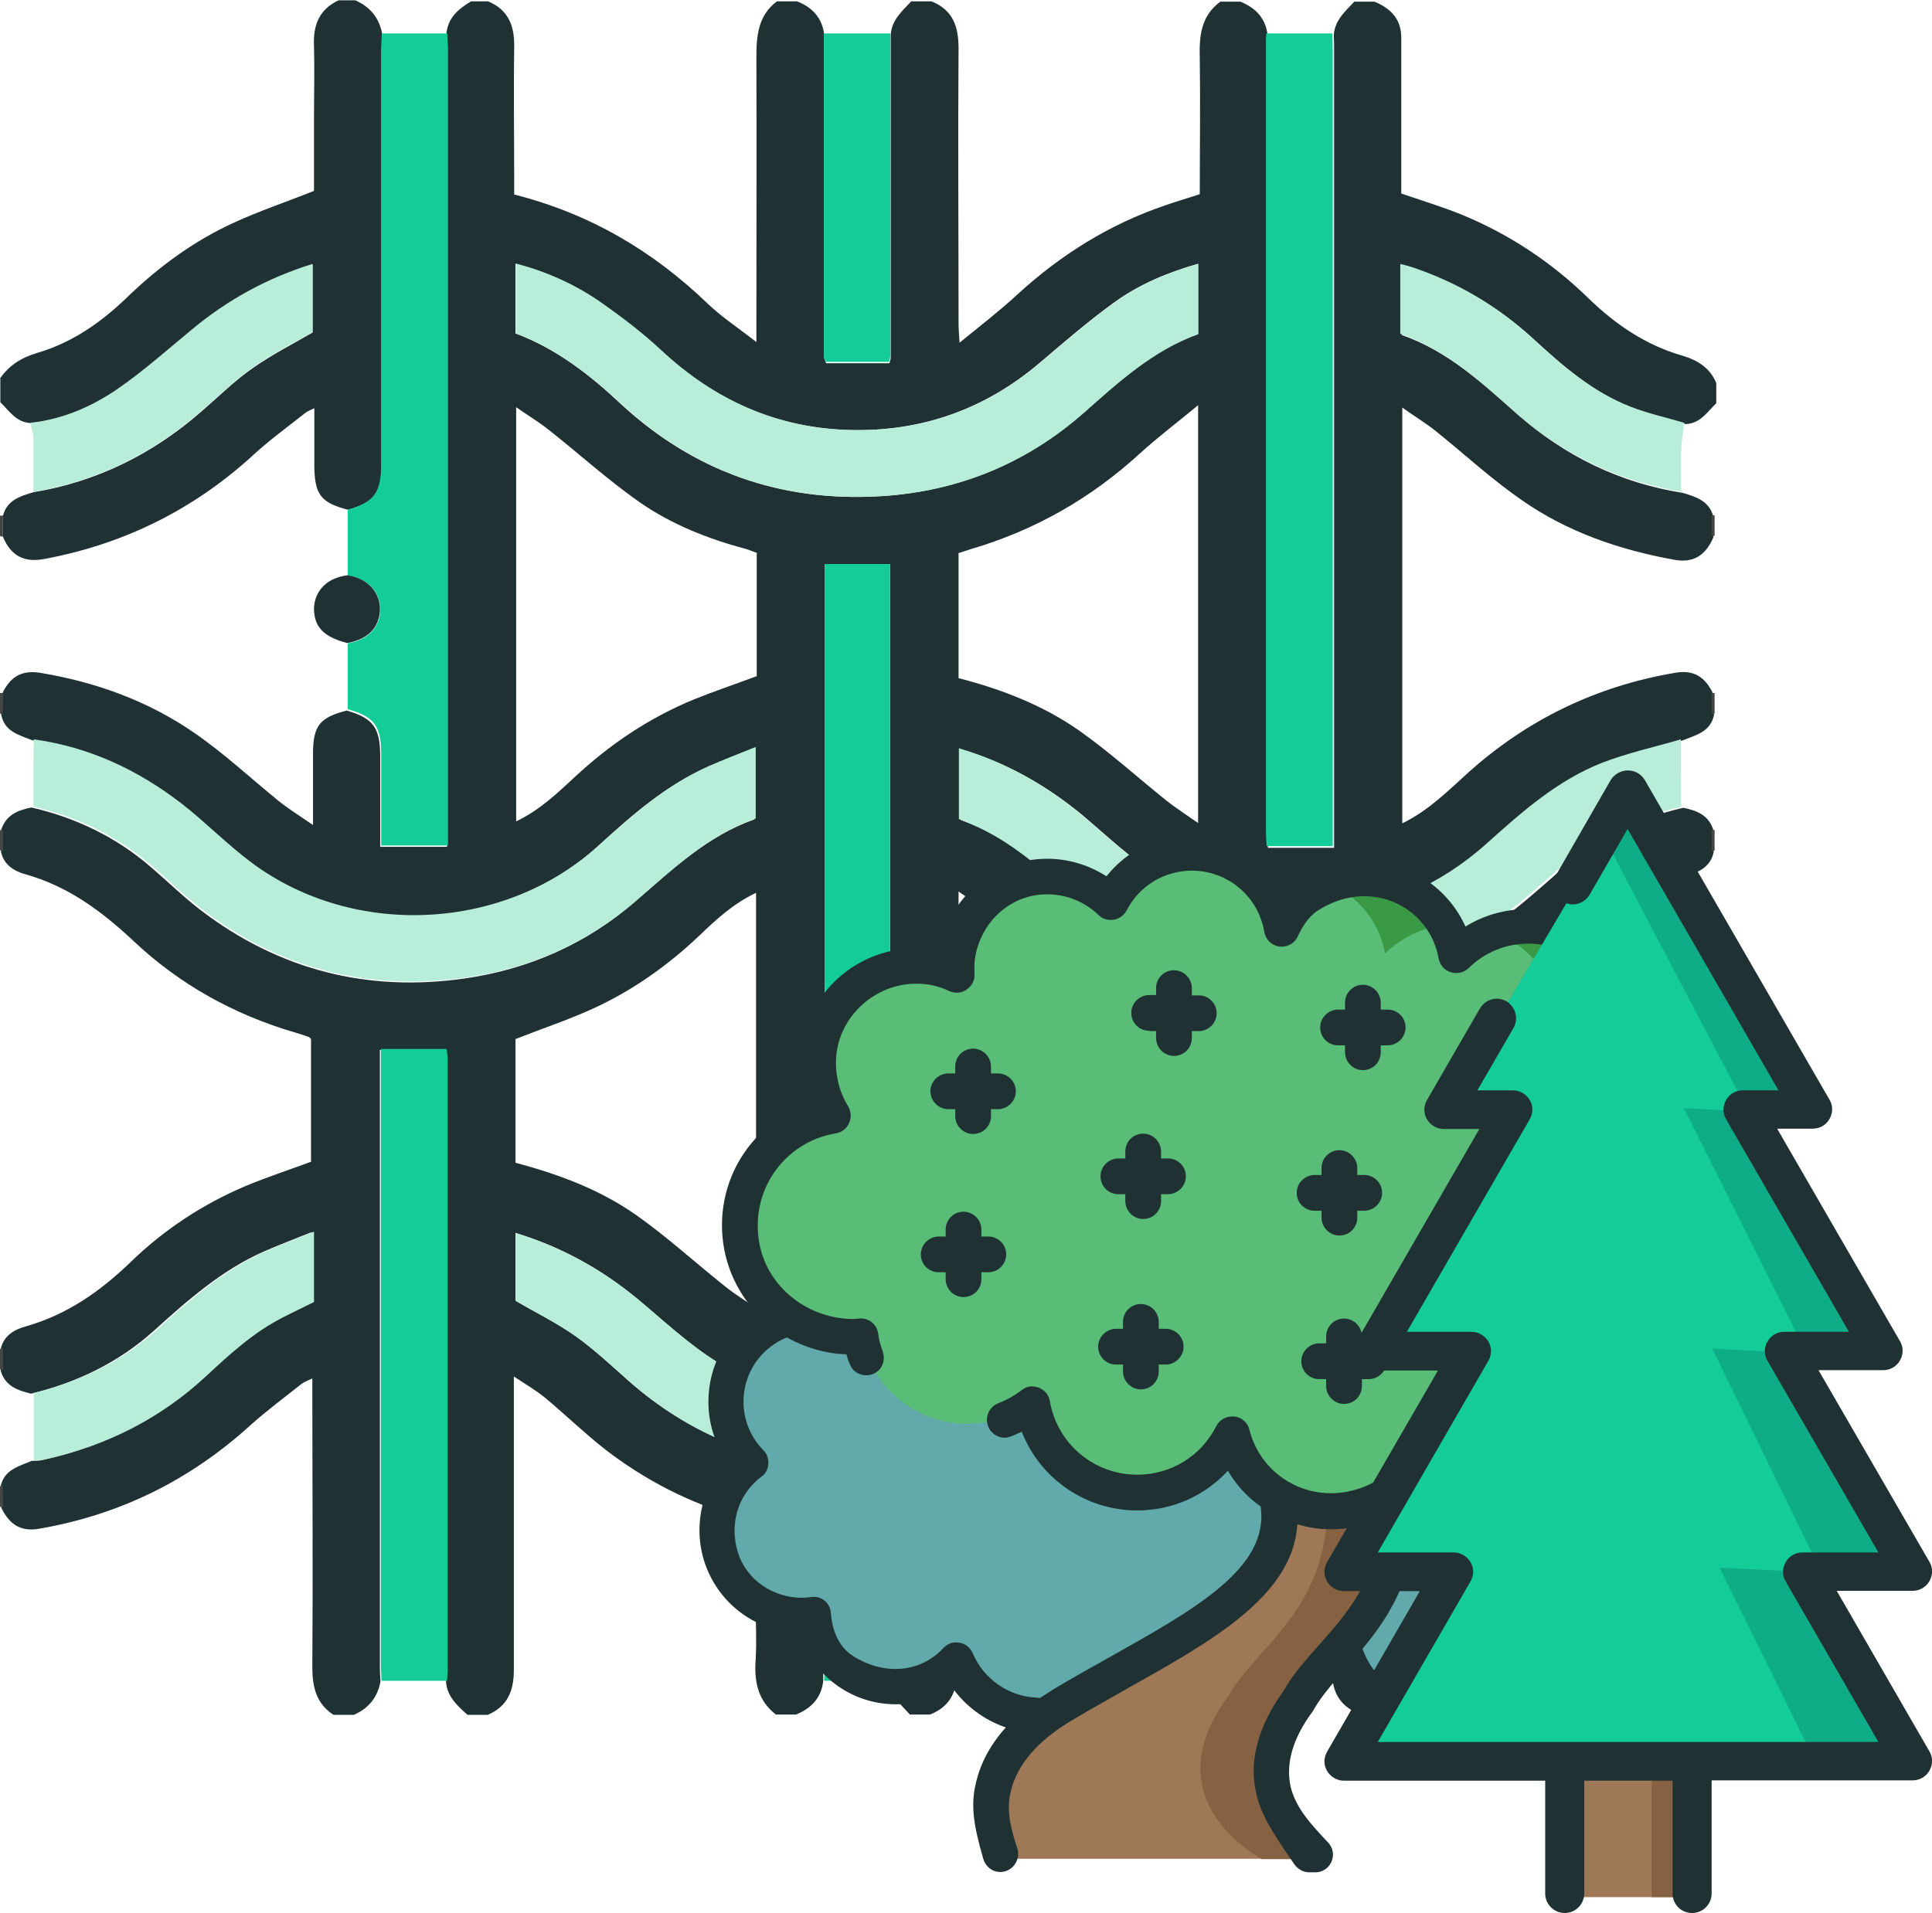
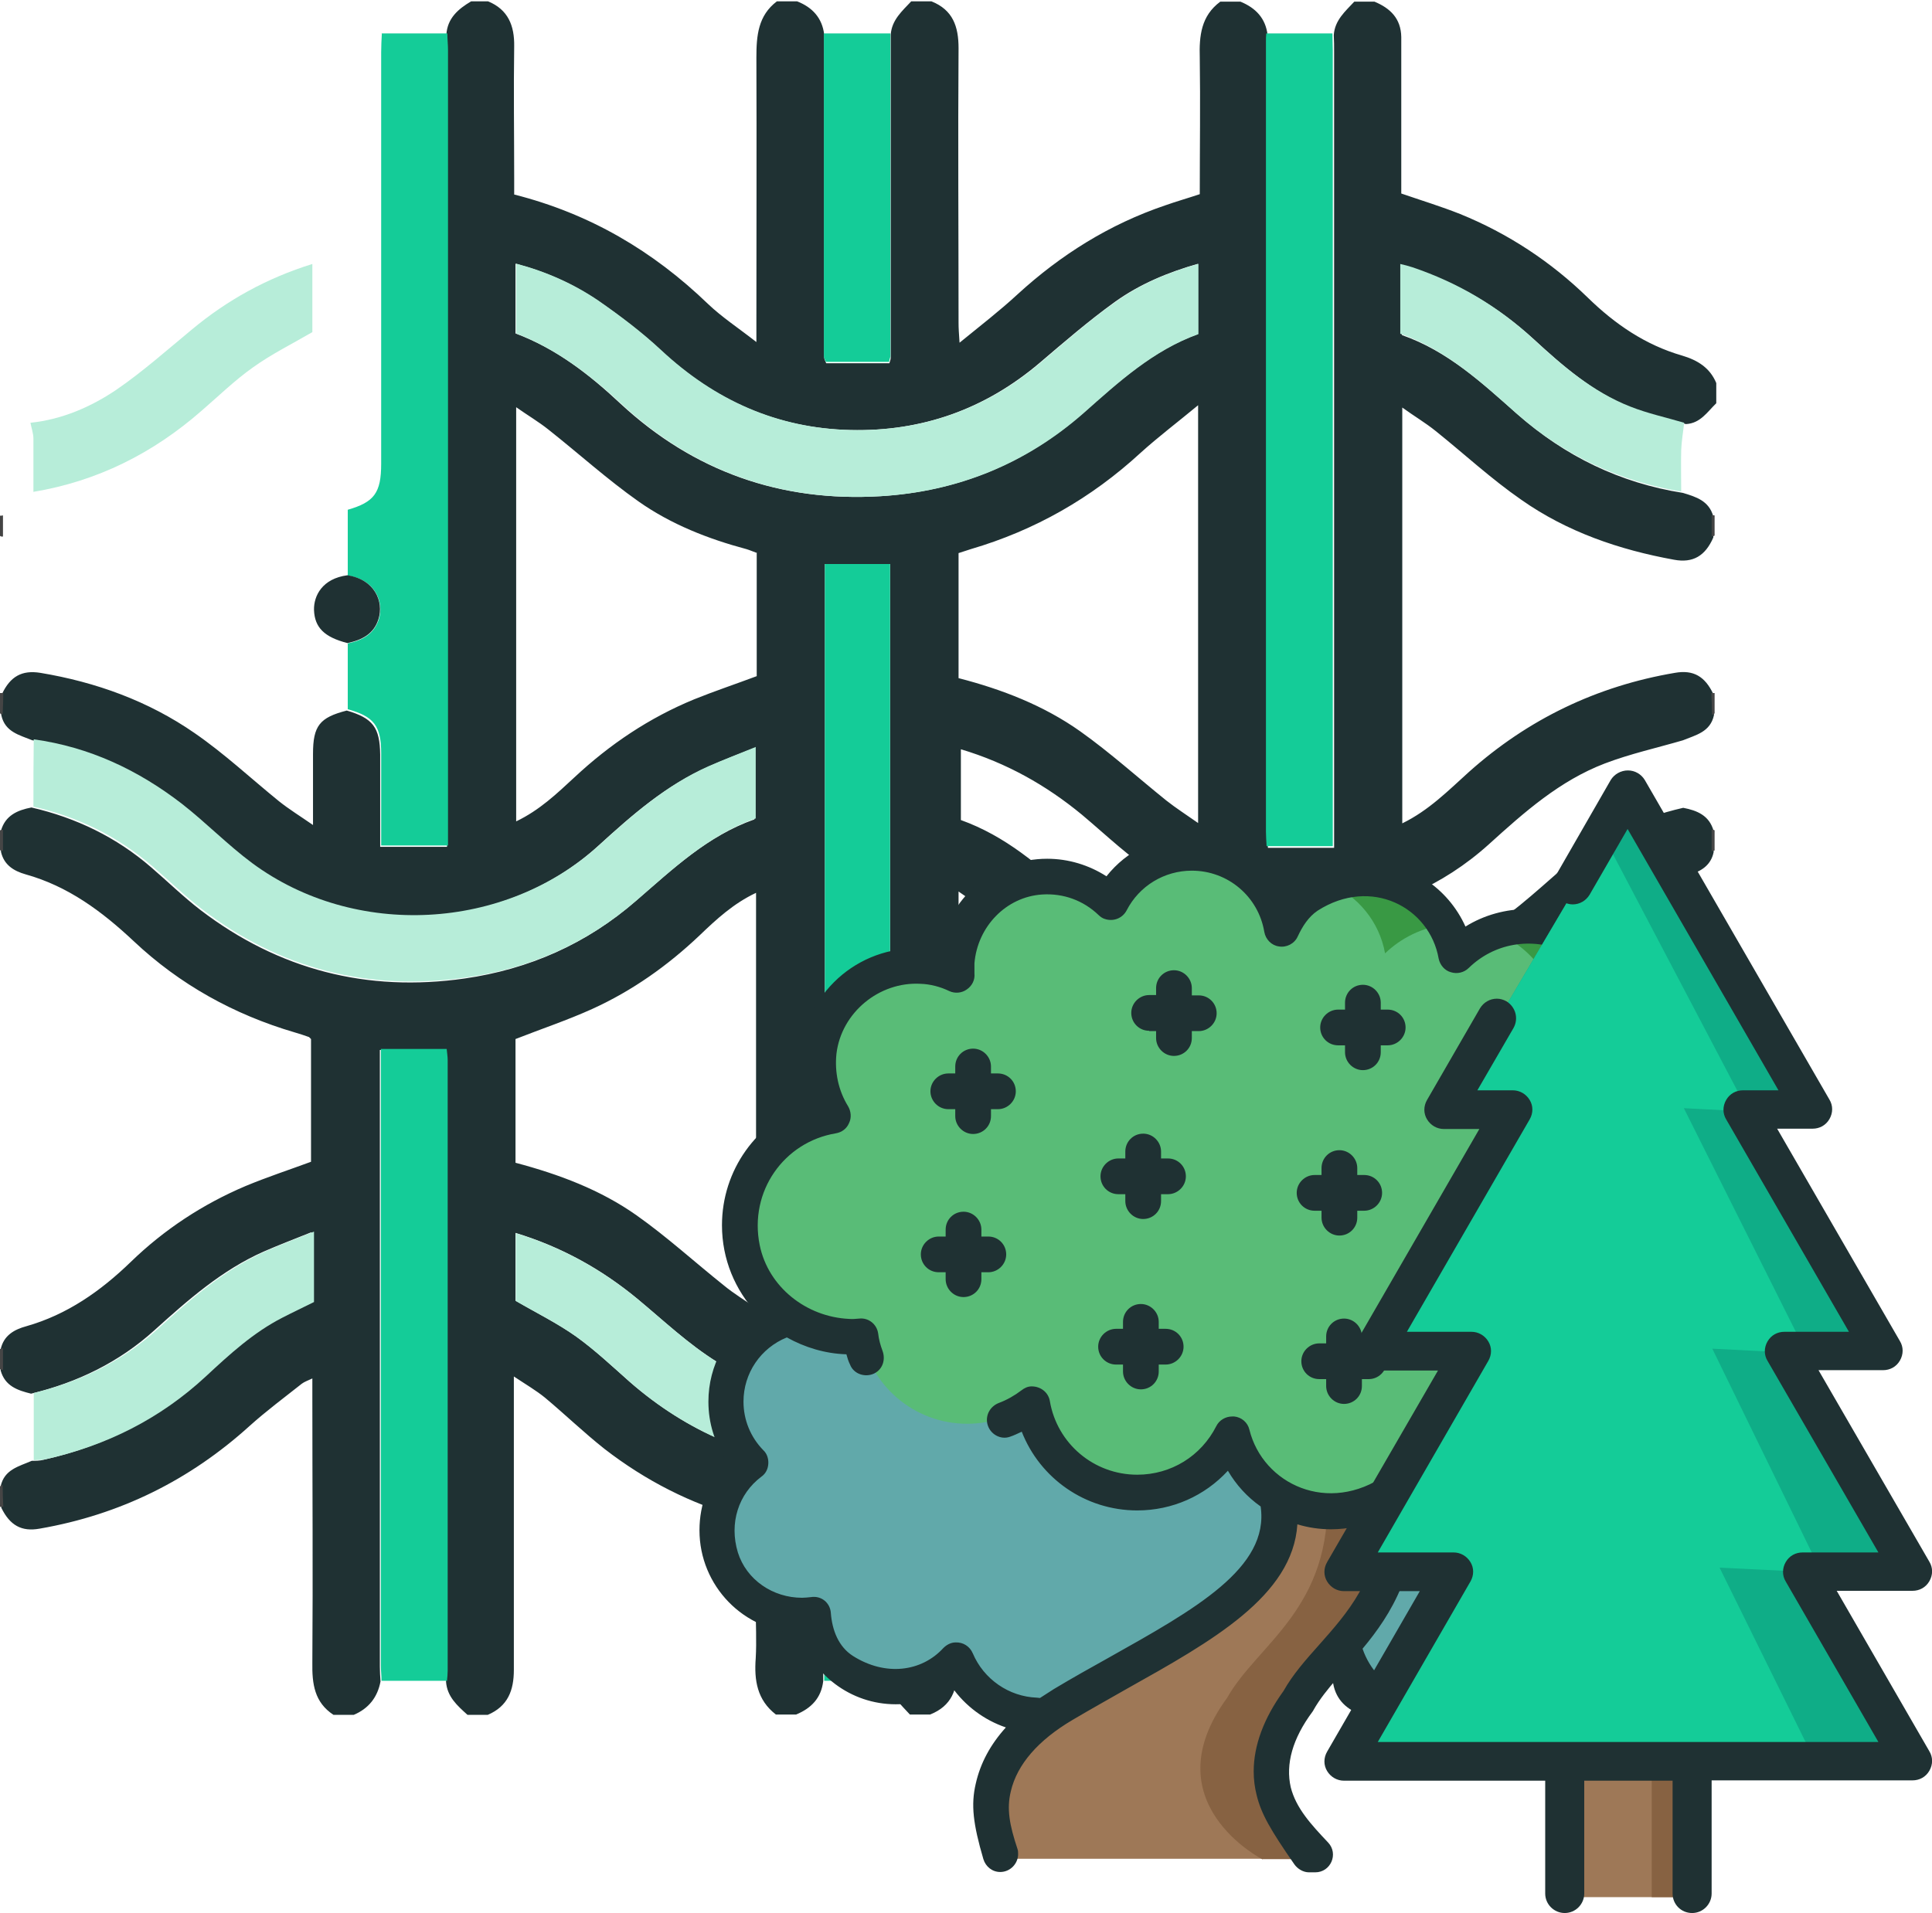
<svg xmlns="http://www.w3.org/2000/svg" id="Calque_1" data-name="Calque 1" viewBox="0 0 58.39 57.83">
  <defs>
    <style>
      .cls-1 {
        fill: #876242;
      }

      .cls-2 {
        fill: #434343;
      }

      .cls-3 {
        fill: #61a9aa;
      }

      .cls-4 {
        fill: #b7edd9;
      }

      .cls-5 {
        fill: #424242;
      }

      .cls-6 {
        fill: #454545;
      }

      .cls-7 {
        fill: #0fad87;
      }

      .cls-8 {
        fill: #14cc98;
      }

      .cls-9 {
        fill: #9e7857;
      }

      .cls-10 {
        fill: #464646;
      }

      .cls-11 {
        fill: #59bc77;
      }

      .cls-12 {
        fill: #399944;
      }

      .cls-13 {
        fill: #4c8789;
      }

      .cls-14 {
        fill: #1f3133;
      }
    </style>
  </defs>
  <g>
    <path class="cls-14" d="M37.45,51.82h-.61c-.57-.44-.62-1.04-.62-1.7.02-2.64,0-5.29,0-7.93v-.54c-.71.33-1.23.83-1.75,1.32-1.15,1.08-2.46,1.93-3.93,2.51-.53.21-1.07.37-1.61.56,0,1.47-.02,2.92,0,4.37.01.67-.17,1.16-.82,1.42h-.61c-.27-.3-.59-.56-.62-1.01v-4.43h-2v4.43c-.06.51-.36.82-.82,1.01h-.61c-.57-.44-.66-1.04-.61-1.7.03-.52,0-1.05,0-1.57v-2.53c-.17-.06-.31-.11-.45-.15-1.51-.42-2.88-1.12-4.12-2.08-.62-.49-1.19-1.04-1.8-1.55-.27-.22-.58-.4-.94-.64,0,.29,0,.45,0,.62,0,2.75,0,5.5,0,8.25,0,.62-.18,1.1-.79,1.36h-.61c-.31-.28-.62-.55-.65-1.01,0-.1.02-.2.02-.3,0-6.15,0-12.3,0-18.45,0-.11-.02-.23-.03-.34h-1.99c0,.18,0,.33,0,.49,0,6.05,0,12.1,0,18.15,0,.15.01.3.02.45-.09.48-.36.82-.81,1.01h-.61c-.58-.38-.65-.94-.64-1.58.02-2.68,0-5.36,0-8.04,0-.16,0-.32,0-.55-.15.07-.24.1-.32.16-.53.42-1.07.82-1.57,1.27-1.82,1.65-3.93,2.69-6.35,3.11-.55.1-.9-.1-1.16-.63,0-.22-.01-.43-.02-.65.11-.51.55-.6.94-.77.12,0,.24,0,.35-.03,1.83-.41,3.45-1.22,4.83-2.5.72-.67,1.44-1.32,2.32-1.78.31-.16.63-.31.95-.47v-2.13c-.5.2-.97.38-1.43.58-1.27.56-2.29,1.46-3.31,2.38-1.07.97-2.33,1.58-3.73,1.92-.41-.1-.79-.23-.92-.7,0-.21,0-.43,0-.64.09-.42.41-.6.78-.7,1.23-.35,2.24-1.06,3.15-1.94,1.01-.98,2.18-1.75,3.48-2.3.65-.27,1.32-.49,1.97-.73v-3.71s-.05-.05-.06-.06c-.14-.05-.29-.1-.43-.14-1.84-.54-3.48-1.45-4.87-2.76-.96-.9-1.98-1.66-3.27-2.02-.35-.1-.65-.28-.74-.68,0-.21,0-.43,0-.64.13-.46.5-.62.92-.7,1.35.31,2.57.9,3.62,1.81.5.43.97.89,1.49,1.29,2.37,1.81,5.04,2.49,7.98,2.07,1.95-.28,3.69-1.05,5.17-2.34,1.11-.96,2.17-1.97,3.59-2.47v-2.16c-.5.2-.97.37-1.42.58-1.27.56-2.29,1.46-3.3,2.38-2.85,2.6-7.39,2.85-10.5.55-.74-.55-1.39-1.22-2.12-1.79-1.33-1.02-2.81-1.72-4.48-1.95-.39-.16-.83-.25-.94-.76,0-.21.01-.43.02-.64.25-.53.6-.73,1.16-.64,1.68.28,3.26.85,4.66,1.82.9.62,1.7,1.37,2.55,2.06.3.24.64.45,1.03.72,0-.8,0-1.48,0-2.15,0-.85.2-1.1,1.02-1.31.79.23,1,.51,1.01,1.33,0,.45,0,.91,0,1.36,0,.47,0,.93,0,1.43h2.02v-.61c0-7.81,0-15.63,0-23.44,0-.17-.01-.34-.02-.5.03-.5.36-.78.75-1.01h.51c.61.25.8.74.79,1.36-.02,1.33,0,2.66,0,3.99,0,.16,0,.33,0,.49,2.29.58,4.2,1.71,5.86,3.31.42.4.91.72,1.46,1.15v-.62c0-2.66.01-5.32,0-7.98,0-.66.05-1.27.62-1.7h.61c.46.18.76.5.82,1.01,0,3.25,0,6.5,0,9.76,0,.05.03.09.06.17h1.91c.03-.1.04-.13.04-.17,0-3.25,0-6.5,0-9.76.03-.45.35-.72.62-1.01h.61c.65.26.82.76.82,1.42-.02,2.76,0,5.53,0,8.3,0,.16.01.31.03.6.65-.53,1.22-.97,1.75-1.46,1.31-1.2,2.78-2.12,4.46-2.69.34-.12.69-.22,1.05-.34,0-1.39.02-2.76,0-4.12-.02-.67.04-1.27.62-1.7h.61c.46.19.76.5.82,1.01,0,.08-.01.17-.01.25,0,7.96,0,15.92,0,23.88,0,.13.01.26.02.44h2v-.59c0-7.82,0-15.65,0-23.47,0-.17,0-.34-.01-.51.03-.45.35-.72.62-1.01h.61c.48.2.8.51.81,1.07,0,.15,0,.3,0,.45,0,1.43,0,2.86,0,4.28.61.21,1.2.39,1.78.62,1.45.59,2.74,1.44,3.86,2.53.82.8,1.74,1.43,2.85,1.75.47.14.84.37,1.03.83v.61c-.27.26-.48.61-.92.63-.54-.16-1.1-.28-1.63-.49-1.15-.45-2.07-1.25-2.96-2.07-1.06-.97-2.26-1.68-3.62-2.14-.12-.04-.24-.06-.37-.1v2.11c1.38.48,2.43,1.45,3.5,2.4,1.43,1.26,3.09,2.07,4.99,2.37.4.12.79.24.92.71,0,.21,0,.43,0,.64-.24.55-.61.78-1.19.67-1.65-.3-3.23-.84-4.61-1.81-.91-.63-1.73-1.39-2.59-2.08-.31-.25-.65-.45-1.01-.71v12.57c.8-.39,1.39-.99,2.01-1.55,1.79-1.6,3.87-2.6,6.23-3,.56-.1.91.11,1.16.64,0,.21.01.43.02.64-.11.51-.55.6-.94.76-.79.23-1.6.41-2.36.7-1.36.52-2.43,1.47-3.5,2.44-2.8,2.53-6.8,2.91-10.02.94-.82-.51-1.53-1.2-2.28-1.83-1.09-.9-2.29-1.57-3.66-1.98v2.14c1.34.48,2.37,1.37,3.38,2.3,3.23,2.95,8.3,3.47,12.09,1.28,1.02-.59,1.87-1.38,2.74-2.14,1.05-.91,2.26-1.5,3.62-1.81.42.08.79.23.92.7,0,.21,0,.43,0,.64-.08.4-.39.59-.74.68-1.29.36-2.32,1.11-3.27,2.02-.77.74-1.63,1.37-2.59,1.83-.91.43-1.85.79-2.81,1.19v3.68c.12.04.23.07.34.11,1.96.56,3.7,1.52,5.17,2.93.9.86,1.9,1.56,3.11,1.9.37.1.69.28.78.7,0,.21,0,.43,0,.64-.13.47-.51.6-.92.7-1.04-.25-2.03-.63-2.88-1.27-.68-.51-1.32-1.09-1.98-1.64-1.07-.89-2.27-1.54-3.63-1.94v2.12c1.19.45,2.2,1.2,3.13,2.06.49.46,1.02.88,1.58,1.25,1.15.75,2.39,1.28,3.77,1.45.39.16.83.26.94.77l-.02.65c-.27.54-.61.73-1.16.63-.33-.06-.66-.13-.99-.21-2.1-.53-3.93-1.55-5.51-3.04-.52-.49-1.05-.98-1.76-1.31v.53c0,1.45,0,2.9,0,4.35,0,.79-.24,1.08-1.01,1.27-.76-.11-1.02-.64-1.02-1.32.01-4.74,0-9.47,0-14.21v-.53h-2.02v.48c0,6.07,0,12.14,0,18.21,0,.13,0,.27.01.4-.06.51-.36.82-.82,1.01ZM15.58,35.15c1.32.35,2.57.82,3.66,1.59.92.65,1.75,1.41,2.64,2.12.29.24.62.44.97.68v-12.55c-.68.32-1.2.8-1.71,1.29-.96.91-2.03,1.67-3.24,2.22-.75.34-1.53.6-2.32.91v3.74ZM36.22,31.34c-1.32-.34-2.56-.82-3.65-1.6-.9-.64-1.73-1.39-2.59-2.08-.31-.24-.64-.45-1.01-.71v12.55c.68-.32,1.19-.8,1.7-1.28.97-.92,2.06-1.69,3.28-2.24.73-.33,1.5-.58,2.27-.88v-3.76ZM22.86,16.71c-.11-.04-.2-.08-.3-.11-1.16-.31-2.28-.75-3.26-1.44-.95-.67-1.81-1.45-2.72-2.17-.3-.24-.64-.44-.98-.68v12.52c.71-.34,1.23-.84,1.76-1.33,1.07-1,2.26-1.8,3.62-2.36.62-.25,1.25-.46,1.89-.7v-3.74ZM28.97,20.5c1.32.34,2.58.83,3.68,1.61.9.64,1.73,1.39,2.6,2.09.29.23.62.44.96.68v-12.63c-.64.53-1.21.96-1.74,1.44-1.49,1.37-3.19,2.34-5.13,2.91-.13.04-.25.08-.37.12v3.78ZM36.22,7.97c-.92.26-1.78.62-2.53,1.16-.79.57-1.53,1.21-2.27,1.84-1.65,1.4-3.56,2.08-5.72,2.03-2.22-.05-4.11-.9-5.73-2.41-.59-.55-1.23-1.04-1.9-1.5-.75-.51-1.58-.88-2.49-1.12v2.11c1.23.46,2.23,1.24,3.17,2.12,2.21,2.05,4.84,2.98,7.85,2.8,2.33-.14,4.39-.98,6.14-2.52,1.06-.94,2.1-1.89,3.46-2.38v-2.13ZM36.22,37.24c-.51.21-.98.38-1.44.59-1.27.56-2.29,1.47-3.3,2.39-2.63,2.39-6.79,2.82-9.81.95-.87-.54-1.62-1.25-2.41-1.91-1.09-.9-2.3-1.57-3.68-1.99v2.05c.62.36,1.26.68,1.83,1.08.57.41,1.09.9,1.62,1.37,1.73,1.51,3.75,2.38,6.03,2.54,3.04.22,5.71-.7,7.96-2.77.7-.64,1.4-1.27,2.25-1.7.31-.16.63-.31.94-.47v-2.14ZM26.9,17.05h-1.97v23.17h1.97v-23.17Z" />
-     <path class="cls-14" d="M0,11.44c.28-.4.65-.63,1.12-.77,1.06-.31,1.93-.92,2.72-1.68.95-.92,2.01-1.7,3.21-2.25.78-.36,1.59-.63,2.44-.97,0-.7,0-1.46,0-2.21,0-.72.02-1.45,0-2.17-.03-.62.15-1.1.74-1.38h.51c.45.2.72.53.81,1.01,0,.19-.02.37-.02.56,0,4.15,0,8.3,0,12.44,0,.88-.21,1.16-1.01,1.39-.82-.21-1.01-.46-1.02-1.31,0-.57,0-1.13,0-1.76-.13.06-.2.09-.27.14-.53.42-1.07.81-1.57,1.27-1.81,1.66-3.92,2.7-6.33,3.15-.61.11-1-.1-1.24-.67,0-.21,0-.43,0-.64.12-.47.52-.59.92-.71,1.94-.32,3.63-1.17,5.1-2.46.51-.44.99-.92,1.54-1.3.57-.4,1.2-.72,1.8-1.07v-2.06c-1.38.43-2.57,1.09-3.64,1.98-.75.62-1.48,1.28-2.28,1.82-.78.53-1.65.9-2.6,1-.44-.02-.65-.37-.92-.63v-.71Z" />
    <path class="cls-14" d="M41.3,49.78c.8.04,1.33.95.76,1.65-.14.17-.37.26-.56.39h-.4c-.46-.18-.76-.5-.82-1.01.1-.59.42-.94,1.03-1.03Z" />
    <path class="cls-10" d="M0,25.1s.06-.02.09-.02c0,.21,0,.43,0,.64-.03,0-.06,0-.09-.02v-.61Z" />
    <path class="cls-10" d="M51.73,25.08s.06,0,.09.02v.61s-.06.01-.09.02c0-.21,0-.43,0-.64Z" />
    <path class="cls-6" d="M51.82,21.56l-.03.04h-.05c0-.23-.01-.44-.02-.65h.1v.62Z" />
    <path class="cls-6" d="M.08,21.59H.03s-.03-.03-.03-.03v-.61s.06,0,.1,0c0,.21-.01.43-.02.64Z" />
    <path class="cls-2" d="M51.73,15.57s.06.01.09.01v.61l-.04.02h-.05c0-.22,0-.43,0-.65Z" />
    <path class="cls-2" d="M0,15.59s.06,0,.09-.01c0,.21,0,.43,0,.64h-.05s-.04-.02-.04-.02v-.61Z" />
    <path class="cls-5" d="M51.82,41.4s-.06.01-.09.02c0-.21,0-.43,0-.64.03,0,.06,0,.09.02v.61Z" />
    <path class="cls-10" d="M.09,41.41s-.06,0-.09-.02v-.61s.06-.02.09-.02c0,.21,0,.43,0,.64Z" />
    <path class="cls-6" d="M51.74,44.91h.05s.03.03.03.03v.61s-.06,0-.1,0l.02-.65Z" />
    <path class="cls-6" d="M0,44.94l.03-.04h.05c0,.22.01.44.02.65-.03,0-.06,0-.1,0,0-.2,0-.4,0-.61Z" />
    <path class="cls-8" d="M11.53,1.01c.66,0,1.33,0,1.99,0,0,.17.02.34.02.5,0,7.81,0,15.63,0,23.44v.61h-2.02c0-.5,0-.96,0-1.43,0-.45,0-.91,0-1.36,0-.83-.22-1.11-1.01-1.33,0-.66,0-1.33,0-1.99.43-.09.79-.27.94-.73.16-.51-.1-1.2-.94-1.32,0-.66,0-1.33,0-1.99.8-.23,1.01-.51,1.01-1.39,0-4.15,0-8.3,0-12.44,0-.19.01-.37.02-.56Z" />
    <path class="cls-4" d="M1.01,24.39c0-.68,0-1.36.01-2.04,1.68.23,3.16.93,4.48,1.95.73.57,1.38,1.24,2.12,1.79,3.11,2.3,7.65,2.05,10.5-.55,1.01-.92,2.04-1.82,3.3-2.38.46-.2.93-.38,1.42-.58v2.16c-1.42.5-2.48,1.51-3.59,2.47-1.48,1.29-3.22,2.07-5.17,2.34-2.95.42-5.62-.26-7.98-2.07-.52-.4-.99-.86-1.49-1.29-1.05-.91-2.26-1.5-3.62-1.81Z" />
-     <path class="cls-4" d="M50.8,22.35c0,.68,0,1.36.01,2.04-1.35.31-2.57.9-3.62,1.81-.88.76-1.73,1.55-2.74,2.14-3.79,2.19-8.86,1.66-12.09-1.28-1.01-.92-2.04-1.82-3.38-2.3v-2.14c1.36.4,2.57,1.07,3.66,1.98.75.62,1.46,1.32,2.28,1.83,3.22,1.98,7.22,1.59,10.02-.94,1.07-.96,2.14-1.91,3.5-2.44.76-.29,1.57-.47,2.36-.7Z" />
    <path class="cls-8" d="M38.27,1.01c.67,0,1.33,0,2,0,0,.17.01.34.01.51,0,7.82,0,15.65,0,23.47v.59h-2c-.01-.18-.02-.31-.02-.44,0-7.96,0-15.92,0-23.88,0-.08,0-.17.01-.25Z" />
    <path class="cls-4" d="M36.22,7.97v2.13c-1.36.49-2.4,1.44-3.46,2.38-1.75,1.54-3.81,2.38-6.14,2.52-3.01.18-5.64-.75-7.85-2.8-.95-.88-1.95-1.65-3.17-2.12v-2.11c.91.24,1.74.61,2.49,1.12.66.46,1.31.95,1.9,1.5,1.62,1.51,3.51,2.36,5.73,2.41,2.15.05,4.07-.63,5.72-2.03.74-.63,1.48-1.28,2.27-1.84.75-.54,1.61-.9,2.53-1.16Z" />
    <path class="cls-4" d="M36.22,37.24v2.14c-.31.15-.63.31-.94.47-.85.43-1.55,1.06-2.25,1.7-2.26,2.07-4.93,2.99-7.96,2.77-2.28-.17-4.3-1.03-6.03-2.54-.53-.47-1.05-.96-1.62-1.37-.57-.41-1.21-.72-1.83-1.08v-2.05c1.38.42,2.59,1.09,3.68,1.99.79.65,1.54,1.37,2.41,1.91,3.02,1.87,7.18,1.44,9.81-.95,1.01-.92,2.03-1.82,3.3-2.39.46-.2.93-.38,1.44-.59Z" />
    <path class="cls-8" d="M26.9,17.05v23.17h-1.97v-23.17h1.97Z" />
    <path class="cls-8" d="M40.27,50.81c-.67,0-1.33,0-2,0,0-.13-.01-.27-.01-.4,0-6.07,0-12.14,0-18.21v-.48h2.02v.53c0,4.74,0,9.47,0,14.21,0,.69.26,1.21,1.02,1.32,0,.67,0,1.33,0,2-.6.08-.93.44-1.03,1.03Z" />
    <path class="cls-8" d="M13.52,50.81h-1.99c0-.16-.02-.31-.02-.46,0-6.05,0-12.1,0-18.15,0-.15,0-.3,0-.49h1.99c.01.11.03.23.03.34,0,6.15,0,12.3,0,18.45,0,.1-.01.2-.02.3Z" />
    <path class="cls-8" d="M24.91,1.01c.67,0,1.33,0,2,0,0,3.25,0,6.5,0,9.76,0,.03-.02.06-.04.17h-1.91c-.03-.08-.06-.12-.06-.17,0-3.25,0-6.5,0-9.76Z" />
    <path class="cls-4" d="M50.9,12.78c-.03.28-.08.55-.09.83-.01.42,0,.83,0,1.25-1.89-.31-3.56-1.11-4.99-2.37-1.07-.95-2.12-1.92-3.5-2.4v-2.11c.13.03.25.06.37.1,1.36.46,2.57,1.17,3.62,2.14.89.82,1.81,1.62,2.96,2.07.53.21,1.09.33,1.63.49Z" />
    <path class="cls-4" d="M1.02,44.14c0-.68,0-1.35,0-2.03,1.4-.34,2.66-.95,3.73-1.92,1.01-.92,2.04-1.82,3.31-2.38.46-.2.93-.38,1.43-.58v2.13c-.32.16-.64.31-.95.47-.88.45-1.6,1.11-2.32,1.78-1.38,1.28-3,2.09-4.83,2.5-.11.03-.23.02-.35.03Z" />
    <path class="cls-4" d="M50.81,42.11c0,.68,0,1.35,0,2.03-1.38-.17-2.62-.7-3.77-1.45-.56-.36-1.09-.79-1.58-1.25-.93-.87-1.94-1.61-3.13-2.06v-2.12c1.36.4,2.56,1.05,3.63,1.94.66.55,1.29,1.13,1.98,1.64.86.64,1.85,1.02,2.88,1.27Z" />
    <path class="cls-8" d="M26.91,50.81c-.67,0-1.33,0-2,0v-4.43h2v4.43Z" />
    <path class="cls-4" d="M1.01,14.86c0-.53,0-1.07,0-1.6,0-.16-.06-.32-.09-.48.96-.1,1.83-.48,2.6-1,.8-.55,1.53-1.2,2.28-1.82,1.07-.89,2.26-1.55,3.64-1.98v2.06c-.6.35-1.23.66-1.8,1.07-.55.39-1.03.86-1.54,1.3-1.47,1.29-3.16,2.14-5.1,2.46Z" />
    <path class="cls-14" d="M10.5,17.39c.84.13,1.1.81.94,1.32-.14.46-.51.64-.94.73-.7-.18-.99-.47-1.01-1-.01-.43.25-.95,1.01-1.05Z" />
  </g>
  <g>
    <path class="cls-3" d="M31.33,51.77c-1.08-.04-2.01-.72-2.41-1.67-.46.5-1.11.81-1.85.81-1.27,0-2.33-.95-2.49-2.18-.11.01-.22.02-.33.02-1.42,0-2.57-1.15-2.57-2.57,0-.84.4-1.59,1.03-2.05-.46-.47-.75-1.12-.75-1.84,0-1.16.75-2.14,1.78-2.49,0,0,5.39-2.35,12.49,2.03,7.1,4.38-1.75,9.62-1.75,9.62,0,0-1.15.4-3.15.33h0Z" />
    <path class="cls-3" d="M40.59,49.68c.29,1.22,1.39,2.14,2.71,2.14s2.34-.85,2.68-2.01c.47.47,1.11.76,1.83.76,1.42,0,2.57-1.15,2.57-2.57,0-.29-.05-.57-.14-.84,1.4-.14,2.5-1.33,2.5-2.77,0-1.2-.76-2.22-1.82-2.61,0,0-4.17-.92-7.91.29-3.74,1.21-2.42,7.61-2.42,7.61h0Z" />
    <path class="cls-13" d="M50.24,47.16c.09.26.14.54.14.84,0,1.42-1.15,2.57-2.57,2.57-.38,0-.74-.08-1.07-.23.89-.4,1.5-1.3,1.5-2.34,0-.29-.05-.57-.14-.84,1.4-.14,2.5-1.33,2.5-2.77,0-1.2-.76-2.22-1.82-2.61,0,0-1-.22-2.45-.3,2.53-.15,4.59.3,4.59.3,1.06.4,1.82,1.42,1.82,2.61,0,1.44-1.09,2.62-2.49,2.77h0Z" />
    <path class="cls-13" d="M45.63,50.57c-.5.75-1.35,1.25-2.32,1.25-.38,0-.74-.08-1.07-.21.77-.32,1.37-.98,1.61-1.8.46.46,1.09.75,1.79.76h0Z" />
    <path class="cls-9" d="M30.39,56.21s-1.79-2.68,1.74-4.78c3.31-1.97,6.98-3.43,6.49-6.16,0,0-.43-1.95-.76-2.31s3.47-.57,3.47-.57h0c.61.98.92,2.71.92,2.71.16,3.49-2.1,4.56-3.02,6.2-2.32,3.18.59,4.89.59,4.89h-9.43Z" />
    <path class="cls-1" d="M38.16,56.21s-3.39-1.72-1.07-4.89c.92-1.63,3.18-2.7,3.02-6.2,0,0-.27-1.54-.82-2.55.96-.11,2.04-.17,2.04-.17.61.98.92,2.71.92,2.71.16,3.49-2.1,4.56-3.02,6.2-2.32,3.18.59,4.89.59,4.89h-1.66Z" />
    <path class="cls-11" d="M52.73,34.46c0-1.74-1.41-3.14-3.14-3.14-.1,0-.2,0-.3.01,0-.09.01-.18.01-.27,0-1.72-1.4-3.12-3.12-3.12-.85,0-1.61.34-2.17.89-.24-1.32-1.39-2.33-2.78-2.33-1.09,0-2.03.62-2.5,1.52-.21-1.31-1.34-2.3-2.71-2.3-1.07,0-1.99.61-2.44,1.49-.5-.48-1.17-.78-1.91-.78-1.52,0-2.75,1.23-2.75,2.75,0,.08,0,.15,0,.22-.38-.17-.8-.27-1.24-.27-1.63,0-2.95,1.32-2.95,2.95,0,.58.16,1.11.45,1.57-1.6.26-2.81,1.64-2.81,3.31,0,1.86,1.5,3.36,3.36,3.36.1,0,.2,0,.29-.01.25,1.55,1.59,2.73,3.21,2.73.74,0,1.43-.25,1.98-.67.26,1.52,1.58,2.67,3.17,2.67,1.25,0,2.33-.71,2.86-1.76.33,1.34,1.54,2.33,2.98,2.33,1.2,0,2.24-.68,2.74-1.69.52.43,1.19.68,1.91.68,1.45,0,2.65-1.02,2.94-2.39.35.15.73.24,1.13.24,1.54,0,2.79-1.25,2.79-2.79,0-.92-.44-1.73-1.13-2.24,1.24-.42,2.13-1.6,2.13-2.98h0Z" />
    <path class="cls-12" d="M43.7,27.95c-.71.08-1.35.4-1.84.87-.17-.96-.83-1.75-1.71-2.12.33-.13.69-.21,1.07-.21,1.07,0,2,.59,2.47,1.46h0Z" />
    <path class="cls-12" d="M50.6,37.44c.68.51,1.13,1.32,1.13,2.24,0,1.54-1.25,2.79-2.79,2.79-.38,0-.74-.08-1.07-.21,1.01-.42,1.71-1.41,1.71-2.57,0-.92-.44-1.73-1.13-2.24,1.24-.42,2.13-1.6,2.13-2.97,0-1.74-1.41-3.14-3.14-3.14-.1,0-.2,0-.3.01,0-.09.01-.18.01-.27,0-1.34-.85-2.49-2.05-2.93.33-.12.69-.19,1.07-.19,1.72,0,3.12,1.4,3.12,3.12,0,.09,0,.19-.01.27.1,0,.2-.01.3-.01,1.74,0,3.14,1.41,3.14,3.14,0,1.38-.89,2.55-2.13,2.97h0Z" />
    <path class="cls-12" d="M47.8,42.28c-.3,1.33-1.5,2.33-2.93,2.33-.38,0-.74-.07-1.07-.2.94-.36,1.65-1.18,1.87-2.19.35.15.73.24,1.13.24.36,0,.69-.07,1-.18h0Z" />
-     <path class="cls-14" d="M51.68,41.63c.37-.54.59-1.18.59-1.88,0-.77-.27-1.5-.74-2.09,1.07-.66,1.74-1.83,1.74-3.12,0-1.95-1.52-3.55-3.44-3.67-.14-1.89-1.72-3.39-3.65-3.39-.67,0-1.33.18-1.89.53-.53-1.18-1.71-1.97-3.06-1.97-.89,0-1.71.34-2.33.93-.56-1.04-1.65-1.72-2.89-1.72-1.02,0-1.95.46-2.57,1.24-.53-.34-1.15-.53-1.79-.53-1.64,0-3,1.21-3.25,2.78-.24-.05-.48-.07-.73-.07-1.92,0-3.49,1.56-3.49,3.49,0,.42.08.83.22,1.22-1.53.54-2.58,1.99-2.58,3.66,0,1.03.4,1.96,1.05,2.66-.9.57-1.46,1.57-1.46,2.67,0,.65.19,1.26.55,1.78-.53.57-.82,1.31-.82,2.11,0,1.68,1.34,3.06,3.01,3.1.39,1.26,1.56,2.16,2.92,2.16.61,0,1.2-.18,1.7-.52.4.57.98,1,1.63,1.22-.47.52-.77,1.08-.91,1.7-.15.64-.08,1.22.23,2.28.07.23.27.39.51.39.3,0,.54-.25.54-.54,0-.05,0-.11-.02-.16-.24-.72-.33-1.21-.2-1.74.19-.81.82-1.54,1.87-2.16.54-.32,1.1-.63,1.64-.94,2.57-1.44,5.01-2.8,5.15-4.97.33.1.67.15,1.02.15.53,0,1.03-.12,1.49-.32-.1,1.84-.99,2.84-1.85,3.81-.41.46-.8.9-1.08,1.4-.6.83-.9,1.65-.9,2.43,0,.25.03.48.09.72.14.57.42,1.05,1.14,2.09.1.14.27.24.44.24h.19c.47,0,.71-.56.39-.9-.52-.55-.97-1.04-1.13-1.67-.16-.7.05-1.47.66-2.29.01-.01.02-.03.03-.05.18-.32.43-.63.7-.94.57,1.04,1.67,1.71,2.91,1.71s2.32-.67,2.9-1.7c.51.31,1.1.46,1.72.44,1.81-.06,3.2-1.7,2.97-3.5,0,0,0-.02,0-.02,1.4-.4,2.39-1.69,2.39-3.19,0-1.17-.62-2.24-1.59-2.83ZM51.68,45.93c-.36.48-.94.68-1.52.78-.23.03-.41.21-.45.44-.01.1,0,.19.03.28.09.27.12.55.1.84-.1,1-.93,1.78-1.92,1.84-.59.02-1.14-.19-1.55-.6-.13-.13-.33-.19-.51-.14-.18.05-.32.18-.38.35-.18.54-.47,1.06-.98,1.33-1.41.76-2.89.06-3.32-1.21.87-1.04,1.72-2.4,1.61-4.66v-.02c.12-.13.24-.26.34-.4.35.2.73.33,1.12.4.3.05.58-.18.6-.49v-.03c.01-.27-.17-.49-.43-.54-.4-.08-.78-.25-1.1-.52-.13-.11-.29-.14-.45-.11-.17.03-.31.14-.38.3-.14.32-.32.62-.61.82-1.73,1.21-3.71.28-4.12-1.37-.05-.22-.24-.38-.46-.4h-.06c-.2,0-.39.11-.48.29-.46.91-1.37,1.47-2.39,1.47-1.31,0-2.42-.94-2.64-2.22-.04-.26-.27-.45-.55-.45-.12,0-.22.05-.31.12-.21.16-.44.29-.68.38-.26.1-.41.36-.35.63h0c.07.31.4.5.69.39.12-.04.24-.1.35-.15.55,1.41,1.92,2.38,3.49,2.38,1.06,0,2.04-.44,2.74-1.2.25.43.59.8.99,1.08.27,1.86-1.99,3.11-4.59,4.57-.54.3-1.11.62-1.66.95-.14.09-.28.18-.42.27-.03,0-.06-.01-.09-.01-.85-.03-1.61-.56-1.94-1.34-.09-.21-.29-.34-.52-.33-.14,0-.27.07-.37.17-.66.72-1.75.86-2.73.24-.44-.28-.63-.78-.67-1.3-.02-.31-.29-.53-.6-.48-.1.01-.19.02-.27.02-.88,0-1.68-.54-1.94-1.37-.27-.89.02-1.77.71-2.29.13-.09.2-.23.21-.39.01-.15-.04-.31-.15-.41-.39-.4-.6-.92-.6-1.47,0-.86.52-1.62,1.31-1.94.54.3,1.15.49,1.8.51.03.11.06.21.11.31.11.29.46.4.73.27h0c.26-.13.35-.42.25-.69-.06-.16-.11-.34-.13-.52-.04-.28-.29-.48-.57-.45-.12.01-.21.02-.31.01-1.29-.06-2.44-.96-2.7-2.23-.33-1.63.74-3.12,2.3-3.38.18-.03.33-.14.4-.31.08-.16.06-.36-.03-.51-.29-.47-.41-1.03-.35-1.59.15-1.24,1.29-2.18,2.54-2.11.3.01.6.09.87.22.17.08.38.06.53-.05.16-.11.25-.29.23-.48,0-.13,0-.22,0-.31.09-1.1.95-2.01,2.05-2.08.64-.04,1.24.18,1.7.62.05.05.12.1.19.12.27.09.54-.03.66-.26.38-.74,1.14-1.2,1.97-1.2,1.09,0,2.01.78,2.19,1.85.04.23.22.41.44.44.23.04.47-.08.57-.3.14-.3.32-.59.6-.78,1.62-1.04,3.39-.1,3.66,1.45.04.19.18.36.37.41.19.06.4.01.54-.13.76-.74,1.89-.96,2.95-.48.96.43,1.53,1.46,1.44,2.51,0,0,0,.02,0,.03,0,.1,0,.2.05.28.1.21.32.33.54.31.09,0,.17,0,.25,0,1.44,0,2.61,1.17,2.61,2.61,0,1.11-.71,2.11-1.77,2.47-.23.08-.38.3-.36.55.01.16.1.3.22.39.63.47.96,1.21.9,2-.1,1.18-1.07,2.06-2.25,2.06-.32,0-.62-.07-.91-.2-.14-.07-.32-.06-.46.01-.14.07-.25.21-.28.37-.13.65-.53,1.2-1.06,1.55-.23.15-.32.43-.21.67v.02c.14.28.49.4.75.23.62-.4,1.11-.98,1.39-1.68.26.06.52.09.78.09.73,0,1.41-.24,1.96-.64,1.21.57,1.78,2.18.78,3.5Z" />
+     <path class="cls-14" d="M51.68,41.63c.37-.54.59-1.18.59-1.88,0-.77-.27-1.5-.74-2.09,1.07-.66,1.74-1.83,1.74-3.12,0-1.95-1.52-3.55-3.44-3.67-.14-1.89-1.72-3.39-3.65-3.39-.67,0-1.33.18-1.89.53-.53-1.18-1.71-1.97-3.06-1.97-.89,0-1.71.34-2.33.93-.56-1.04-1.65-1.72-2.89-1.72-1.02,0-1.95.46-2.57,1.24-.53-.34-1.15-.53-1.79-.53-1.64,0-3,1.21-3.25,2.78-.24-.05-.48-.07-.73-.07-1.92,0-3.49,1.56-3.49,3.49,0,.42.08.83.22,1.22-1.53.54-2.58,1.99-2.58,3.66,0,1.03.4,1.96,1.05,2.66-.9.57-1.46,1.57-1.46,2.67,0,.65.19,1.26.55,1.78-.53.57-.82,1.31-.82,2.11,0,1.68,1.34,3.06,3.01,3.1.39,1.26,1.56,2.16,2.92,2.16.61,0,1.2-.18,1.7-.52.4.57.98,1,1.63,1.22-.47.52-.77,1.08-.91,1.7-.15.64-.08,1.22.23,2.28.07.23.27.39.51.39.3,0,.54-.25.54-.54,0-.05,0-.11-.02-.16-.24-.72-.33-1.21-.2-1.74.19-.81.82-1.54,1.87-2.16.54-.32,1.1-.63,1.64-.94,2.57-1.44,5.01-2.8,5.15-4.97.33.1.67.15,1.02.15.53,0,1.03-.12,1.49-.32-.1,1.84-.99,2.84-1.85,3.81-.41.46-.8.9-1.08,1.4-.6.83-.9,1.65-.9,2.43,0,.25.03.48.09.72.14.57.42,1.05,1.14,2.09.1.14.27.24.44.24h.19c.47,0,.71-.56.39-.9-.52-.55-.97-1.04-1.13-1.67-.16-.7.05-1.47.66-2.29.01-.01.02-.03.03-.05.18-.32.43-.63.7-.94.57,1.04,1.67,1.71,2.91,1.71s2.32-.67,2.9-1.7c.51.31,1.1.46,1.72.44,1.81-.06,3.2-1.7,2.97-3.5,0,0,0-.02,0-.02,1.4-.4,2.39-1.69,2.39-3.19,0-1.17-.62-2.24-1.59-2.83M51.68,45.93c-.36.48-.94.68-1.52.78-.23.03-.41.21-.45.44-.01.1,0,.19.03.28.09.27.12.55.1.84-.1,1-.93,1.78-1.92,1.84-.59.02-1.14-.19-1.55-.6-.13-.13-.33-.19-.51-.14-.18.05-.32.18-.38.35-.18.54-.47,1.06-.98,1.33-1.41.76-2.89.06-3.32-1.21.87-1.04,1.72-2.4,1.61-4.66v-.02c.12-.13.24-.26.34-.4.35.2.73.33,1.12.4.3.05.58-.18.6-.49v-.03c.01-.27-.17-.49-.43-.54-.4-.08-.78-.25-1.1-.52-.13-.11-.29-.14-.45-.11-.17.03-.31.14-.38.3-.14.32-.32.62-.61.82-1.73,1.21-3.71.28-4.12-1.37-.05-.22-.24-.38-.46-.4h-.06c-.2,0-.39.11-.48.29-.46.91-1.37,1.47-2.39,1.47-1.31,0-2.42-.94-2.64-2.22-.04-.26-.27-.45-.55-.45-.12,0-.22.05-.31.12-.21.16-.44.29-.68.38-.26.1-.41.36-.35.63h0c.07.31.4.5.69.39.12-.04.24-.1.35-.15.55,1.41,1.92,2.38,3.49,2.38,1.06,0,2.04-.44,2.74-1.2.25.43.59.8.99,1.08.27,1.86-1.99,3.11-4.59,4.57-.54.3-1.11.62-1.66.95-.14.09-.28.18-.42.27-.03,0-.06-.01-.09-.01-.85-.03-1.61-.56-1.94-1.34-.09-.21-.29-.34-.52-.33-.14,0-.27.07-.37.17-.66.72-1.75.86-2.73.24-.44-.28-.63-.78-.67-1.3-.02-.31-.29-.53-.6-.48-.1.01-.19.02-.27.02-.88,0-1.68-.54-1.94-1.37-.27-.89.02-1.77.71-2.29.13-.09.2-.23.21-.39.01-.15-.04-.31-.15-.41-.39-.4-.6-.92-.6-1.47,0-.86.52-1.62,1.31-1.94.54.3,1.15.49,1.8.51.03.11.06.21.11.31.11.29.46.4.73.27h0c.26-.13.35-.42.25-.69-.06-.16-.11-.34-.13-.52-.04-.28-.29-.48-.57-.45-.12.01-.21.02-.31.01-1.29-.06-2.44-.96-2.7-2.23-.33-1.63.74-3.12,2.3-3.38.18-.03.33-.14.4-.31.08-.16.06-.36-.03-.51-.29-.47-.41-1.03-.35-1.59.15-1.24,1.29-2.18,2.54-2.11.3.01.6.09.87.22.17.08.38.06.53-.05.16-.11.25-.29.23-.48,0-.13,0-.22,0-.31.09-1.1.95-2.01,2.05-2.08.64-.04,1.24.18,1.7.62.05.05.12.1.19.12.27.09.54-.03.66-.26.38-.74,1.14-1.2,1.97-1.2,1.09,0,2.01.78,2.19,1.85.04.23.22.41.44.44.23.04.47-.08.57-.3.14-.3.32-.59.6-.78,1.62-1.04,3.39-.1,3.66,1.45.04.19.18.36.37.41.19.06.4.01.54-.13.76-.74,1.89-.96,2.95-.48.96.43,1.53,1.46,1.44,2.51,0,0,0,.02,0,.03,0,.1,0,.2.05.28.1.21.32.33.54.31.09,0,.17,0,.25,0,1.44,0,2.61,1.17,2.61,2.61,0,1.11-.71,2.11-1.77,2.47-.23.08-.38.3-.36.55.01.16.1.3.22.39.63.47.96,1.21.9,2-.1,1.18-1.07,2.06-2.25,2.06-.32,0-.62-.07-.91-.2-.14-.07-.32-.06-.46.01-.14.07-.25.21-.28.37-.13.65-.53,1.2-1.06,1.55-.23.15-.32.43-.21.67v.02c.14.28.49.4.75.23.62-.4,1.11-.98,1.39-1.68.26.06.52.09.78.09.73,0,1.41-.24,1.96-.64,1.21.57,1.78,2.18.78,3.5Z" />
    <path class="cls-14" d="M28.66,33.53h.21v.21c0,.29.24.54.54.54s.54-.24.54-.54v-.21h.21c.29,0,.54-.24.54-.54s-.24-.54-.54-.54h-.21v-.21c0-.29-.24-.54-.54-.54s-.54.24-.54.54v.21h-.21c-.29,0-.54.24-.54.54,0,.29.24.54.54.54h0Z" />
    <path class="cls-14" d="M28.37,38.46h.21v.21c0,.29.24.54.54.54s.54-.24.54-.54v-.21h.21c.29,0,.54-.24.54-.54s-.24-.54-.54-.54h-.21v-.21c0-.29-.24-.54-.54-.54s-.54.24-.54.54v.21h-.21c-.29,0-.54.24-.54.54s.24.54.54.54h0Z" />
    <path class="cls-14" d="M33.73,41.25h.21v.21c0,.29.24.54.54.54s.54-.24.54-.54v-.21h.21c.29,0,.54-.24.54-.54s-.24-.54-.54-.54h-.21v-.21c0-.29-.24-.54-.54-.54s-.54.24-.54.54v.21h-.21c-.29,0-.54.24-.54.54s.24.54.54.54h0Z" />
    <path class="cls-14" d="M33.8,36.1h.21v.21c0,.29.24.54.54.54s.54-.24.54-.54v-.21h.21c.29,0,.54-.24.54-.54s-.24-.54-.54-.54h-.21v-.21c0-.29-.24-.54-.54-.54s-.54.24-.54.54v.21h-.21c-.29,0-.54.24-.54.54s.24.54.54.54h0Z" />
    <path class="cls-14" d="M34.73,31.17h.21v.21c0,.29.24.54.54.54s.54-.24.54-.54v-.21h.21c.29,0,.54-.24.54-.54s-.24-.54-.54-.54h-.21v-.22c0-.29-.24-.54-.54-.54s-.54.24-.54.54v.21h-.21c-.29,0-.54.24-.54.54,0,.3.24.54.54.54h0Z" />
    <path class="cls-14" d="M41.37,40.61h-.21v-.21c0-.29-.24-.54-.54-.54s-.54.24-.54.54v.21h-.21c-.29,0-.54.24-.54.54s.24.54.54.54h.21v.21c0,.29.24.54.54.54s.54-.24.54-.54v-.21h.21c.29,0,.54-.24.54-.54s-.24-.54-.54-.54h0Z" />
    <path class="cls-14" d="M39.73,36.6h.21v.21c0,.29.24.54.54.54s.54-.24.54-.54v-.21h.21c.29,0,.54-.24.54-.54s-.24-.54-.54-.54h-.21v-.21c0-.29-.24-.54-.54-.54s-.54.24-.54.54v.21h-.21c-.29,0-.54.24-.54.54s.24.54.54.54h0Z" />
    <path class="cls-14" d="M40.44,31.6h.21v.21c0,.29.24.54.54.54s.54-.24.54-.54v-.21h.21c.29,0,.54-.24.54-.54s-.24-.54-.54-.54h-.21v-.21c0-.29-.24-.54-.54-.54s-.54.24-.54.54v.21h-.21c-.29,0-.54.24-.54.54s.24.54.54.54h0Z" />
    <path class="cls-14" d="M45.09,39.75h.21v.21c0,.29.24.54.54.54s.54-.24.54-.54v-.21h.21c.29,0,.54-.24.54-.54s-.24-.54-.54-.54h-.21v-.21c0-.29-.24-.54-.54-.54s-.54.24-.54.54v.21h-.21c-.29,0-.54.24-.54.54s.24.54.54.54h0Z" />
    <path class="cls-14" d="M45.45,34.46h.21v.21c0,.29.24.54.54.54s.54-.24.54-.54v-.21h.21c.29,0,.54-.24.54-.54s-.24-.54-.54-.54h-.21v-.21c0-.29-.24-.54-.54-.54s-.54.24-.54.54v.21h-.21c-.29,0-.54.24-.54.54,0,.29.24.54.54.54h0Z" />
  </g>
  <g>
    <rect class="cls-9" x="47.3" y="53.53" width="3.82" height="3.82" />
    <rect class="cls-1" x="49.92" y="53.53" width="1.2" height="3.82" />
    <polygon class="cls-7" points="49.19 24.17 43.67 33.53 45.62 33.53 41.55 40.75 44.4 40.75 40.77 47.35 43.86 47.35 40.6 53.23 49.19 53.23 49.22 53.23 57.82 53.23 54.55 47.35 57.65 47.35 54.02 40.75 56.87 40.75 52.8 33.53 54.75 33.53 49.22 24.17 49.19 24.17" />
    <polygon class="cls-8" points="54.85 53.23 51.97 47.39 54.65 47.52 54.55 47.35 54.96 47.35 51.75 40.77 54.09 40.89 54.02 40.75 54.52 40.75 50.89 33.5 52.83 33.6 52.8 33.53 52.8 33.53 48.5 25.35 43.67 33.53 45.62 33.53 41.81 40.28 42.15 40.3 41.87 40.75 44.4 40.75 41.04 46.86 41.29 46.87 40.99 47.35 43.86 47.35 40.87 52.73 46.33 52.99 46.35 53 51.05 53.23 54.85 53.23" />
    <path class="cls-14" d="M50.55,57.24v-3.41h-2.67v3.41c0,.32-.26.59-.59.59h0c-.32,0-.59-.26-.59-.59v-3.41h-6.08c-.21,0-.4-.11-.51-.29s-.11-.4,0-.59l2.8-4.85h-2.29c-.21,0-.4-.11-.51-.29-.11-.18-.11-.4,0-.59l3.35-5.79h-1.95c-.21,0-.4-.11-.51-.29s-.11-.4,0-.59l3.71-6.42h-1.07c-.21,0-.4-.11-.51-.29-.11-.18-.11-.4,0-.59l1.6-2.77c.11-.18.3-.29.51-.29.1,0,.2.03.29.08.13.08.23.21.27.36.04.15.02.31-.06.45l-1.09,1.88h1.07c.21,0,.4.11.51.29.11.18.11.4,0,.59l-3.71,6.42h1.95c.21,0,.4.11.51.29s.11.4,0,.59l-3.34,5.79h2.29c.21,0,.4.11.51.29.11.18.11.4,0,.59l-2.8,4.85h15.13l-2.8-4.85c-.11-.18-.11-.4,0-.59s.3-.29.51-.29h2.29l-3.35-5.79c-.11-.18-.11-.4,0-.59s.3-.29.51-.29h1.95l-3.71-6.42c-.11-.18-.11-.4,0-.59s.3-.29.51-.29h1.07l-4.56-7.9-1.15,1.99c-.11.18-.3.29-.51.29-.1,0-.2-.03-.29-.08-.13-.08-.23-.21-.27-.36s-.02-.31.06-.45l1.65-2.87c.11-.18.31-.29.52-.29s.4.11.51.29l5.58,9.66c.11.18.11.4,0,.59s-.3.29-.51.29h-1.07l3.71,6.42c.11.18.11.4,0,.59s-.3.29-.51.29h-1.95l3.35,5.79c.11.18.11.4,0,.59s-.3.29-.51.29h-2.29l2.8,4.85c.11.18.11.4,0,.59s-.3.29-.51.29h-6.07v3.42c0,.32-.26.59-.59.59h0c-.33,0-.59-.26-.59-.59Z" />
  </g>
</svg>